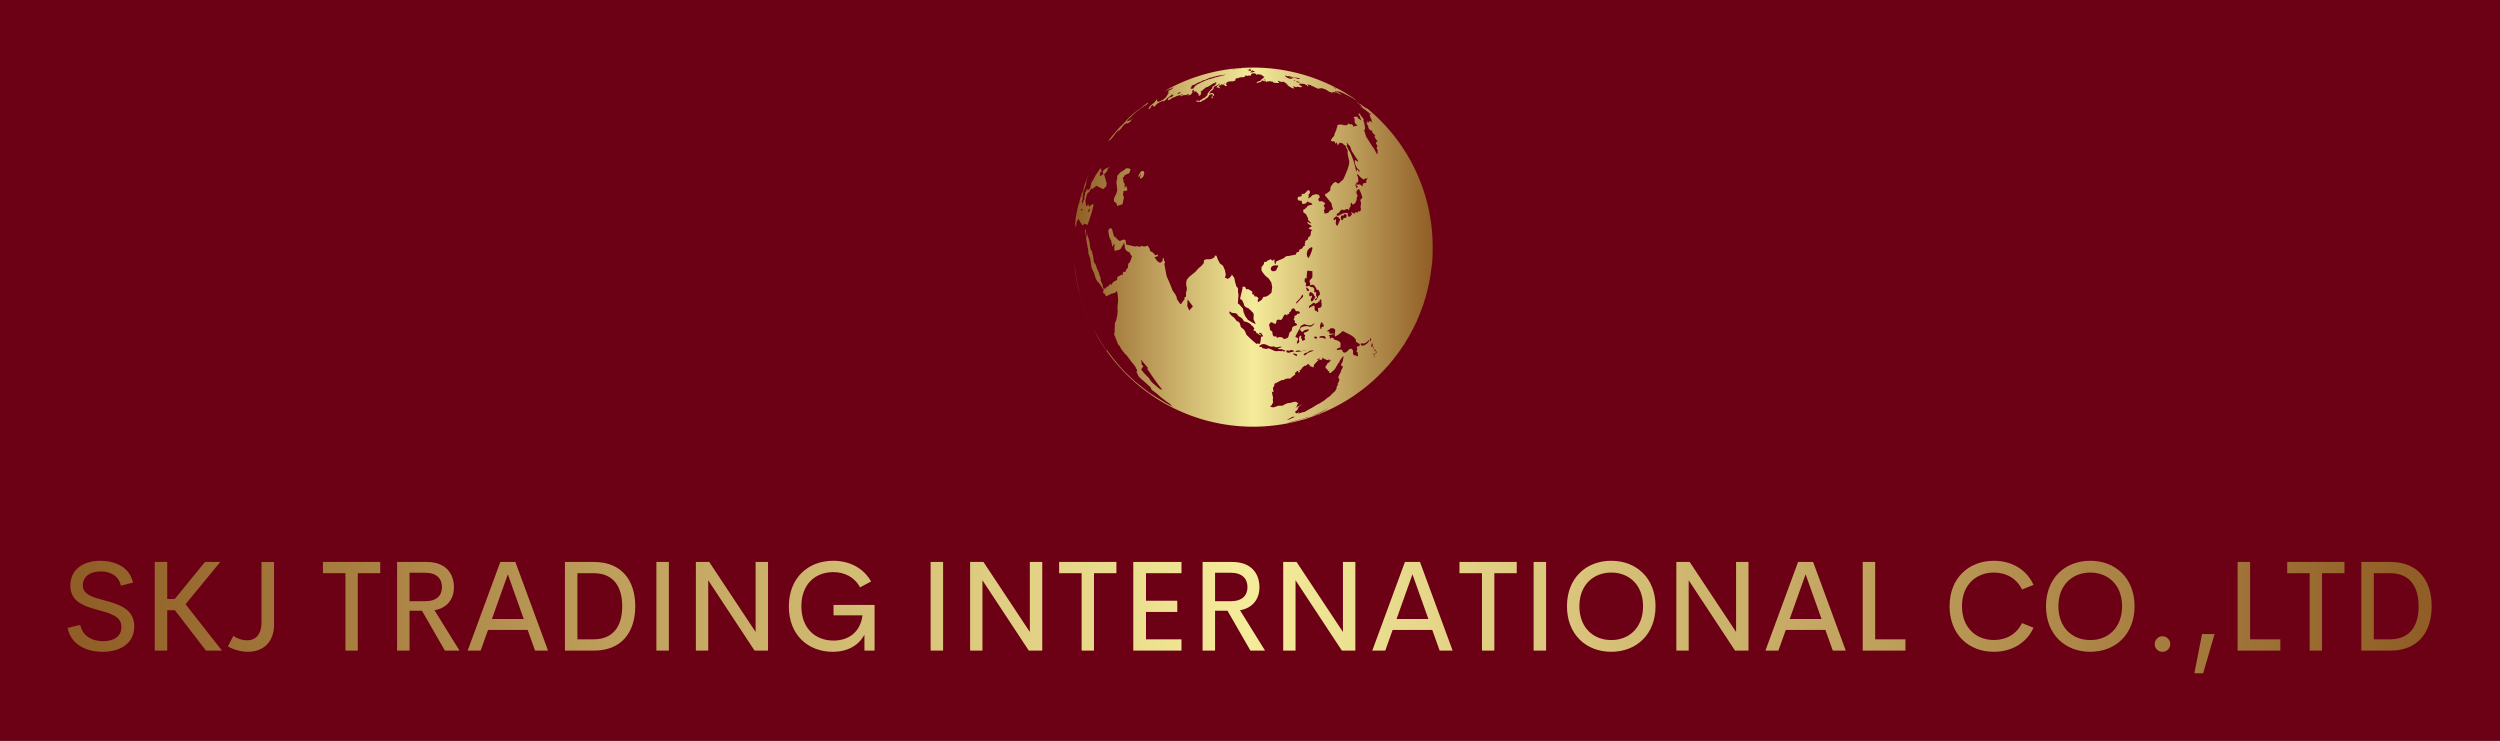
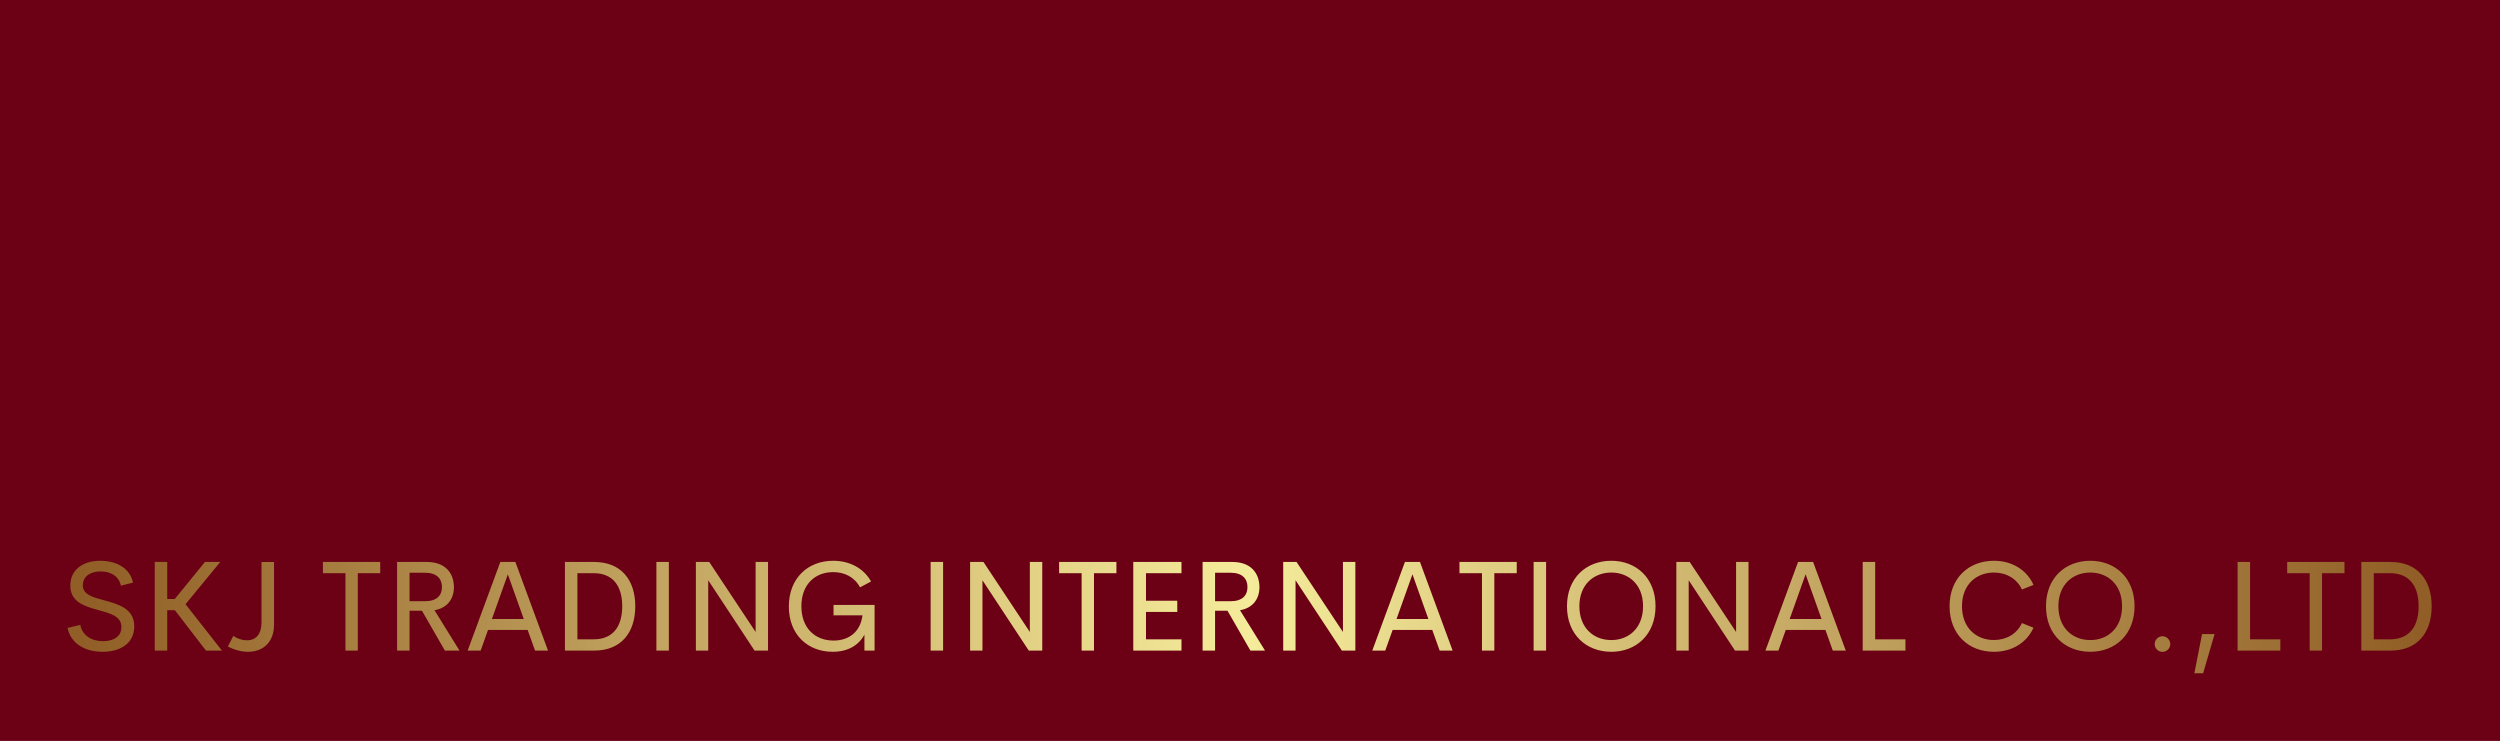
<svg xmlns="http://www.w3.org/2000/svg" version="1.1" width="3171.429" height="939.921" viewBox="0 0 3171.429 939.921">
  <rect fill="#6c0116" width="3171.429" height="939.921" />
  <g transform="scale(8.571) translate(10, 10)">
    <defs id="SvgjsDefs1058">
      <linearGradient id="SvgjsLinearGradient1063">
        <stop id="SvgjsStop1064" stop-color="#905e26" offset="0" />
        <stop id="SvgjsStop1065" stop-color="#f5ec9b" offset="0.5" />
        <stop id="SvgjsStop1066" stop-color="#905e26" offset="1" />
      </linearGradient>
      <linearGradient id="SvgjsLinearGradient1067">
        <stop id="SvgjsStop1068" stop-color="#905e26" offset="0" />
        <stop id="SvgjsStop1069" stop-color="#f5ec9b" offset="0.5" />
        <stop id="SvgjsStop1070" stop-color="#905e26" offset="1" />
      </linearGradient>
    </defs>
    <g id="SvgjsG1059" featureKey="1p4tPl-0" transform="matrix(0.605,0,0,0.605,145.274,-3.659)" fill="url(#SvgjsLinearGradient1063)">
      <title>world</title>
-       <path d="M28.14,11.85l.4-.24.21-.09-.45.26.12-.06-.24.15-.09.06.38-.22.21-.13.07,0-.18.11h0v0l.3-.19h.08l.37-.22.13-.07.07,0h0l.23-.11,0,0-.23.11-.29.15-.29.16-.24.15.18-.1.21-.12.54-.27-.13.09.09,0,.1-.05L30,11v0l.34-.16-.1.07-.14.07-.36.17-.43.22-.2.13L30.13,11l-.64.36.5-.25L30.2,11l.24-.11,0,.06-.19.11-.13.06-.42.24.65-.31-.15.1v.06l-.31.22-.18.07-.27.12,0-.07-.22.16-.19.14.19-.09-.08.14.35-.18-.1.15-.27.1-.13.1h.07v.05l.21-.07-.11.11.1,0v.11l-.38.54.05,0L28.8,13l0,0-.15.19-.08.14-.33.29-.27.22-.78.41-.52.17-.19-.09-.08-.16,0-.16,0-.11.15-.25-.14.14-.22.22-.1.14-.09.1-.07.15-.45.42-.21.13-.36.34-.19.19-.29.26v.07l.05.06-.06.1-.09.09.05.08v.09l.22-.11.29-.25-.08-.06.07-.15.26-.27.42-.26-.11.23,0,.09.12,0,0,.09v.11l.23-.08.25-.26.22-.28.17-.14.3-.18.33-.19.36-.14.37-.21.12,0,.07.06-.12.14h0l0,.05.21-.15.22-.15.25-.2.22-.2.05-.07-.1,0,.66-.45.5-.38.12-.19.07,0,.06.08.15,0h.17v.07l-.17.17-.27.31-.12-.05-.27.1-.19.08-.26.22-.05.12L29,14h.32l.3-.14.52-.4.37-.1.14-.09.37-.15.26-.13.77-.21-.06.12h0l.33-.23.55-.16-.35.22-.13.15-.23,0-.06.06.07.09h.23l.5-.25.28,0,.27,0,.72-.3,0,.18-.27.17,0,.09.12,0,.19-.18.17,0,.21,0,.17-.14.13-.25.23-.25L35,11.9l0-.09,0-.09.24-.2.17,0,0,.17-.07.16.68.09.14.17.13.15.21.22.11.13,0,.39.31-.15.25-.25-.09-.09.16-.33-.2-.2.16-.16.2-.1.2-.18.34-.3H38l.09-.15.26-.17.63-.24,1.26-.8.26,0h.29l.17.14-.42.37-.22.16-.38.2,0,.07,0,.3-.11.13-.39.32-.18.27-.24.21-.27.41,0,.35-.16.08-.22.22-.09.16-.16.11-.34.15-.14.13-.1,0-.19.19L37,14l-.08.16h-.19l-.18.11,0-.17-.29.11,0-.15h-.08l-.24.22.11.06.18,0,.13.12.43-.06.27.11.32-.27.78-.37.1-.15.6-.38.39-.64.67-.17.15.32-.32.41v.27l.42,0-.27-.26.08-.14.29-.19.11-.32-.23-.22-.24-.14-.49.11h-.28l.24-.31.13-.18.58-.46.1-.14.11-.49.19-.1.15-.1.5-.18.36-.29.13-.15h.13l-.1.21-.23.2-.33.23v.11l-.17.19.09,0h.35l.26.23.15-.06,0-.09v-.08l-.25-.13,0-.28.28-.12.11,0,.28.06,0-.08L42,10.33l.09-.08-.15,0,.26-.13h.16v.09l.27,0,.27.11.11.18.23.12.15-.08.1-.17,0-.11-.16,0-.12-.2.16-.15.06-.18.21-.16L44,9.46l.53-.05H45l.24-.1.15,0,0,0,.06-.05.14-.11,0-.1v0L45.48,9h.21l0-.06-.07,0-.09,0V8.82h.09l.09,0h0l0-.08,0,0,.1-.06H46l0-.05v0l.06,0,.07,0,.1,0,.17-.09.2-.05.12,0,.14-.08.37,0,.08,0,.41,0-.1-.1.09,0h.11L48.05,8l.11,0L48.25,8l.17,0V8l-.12.08,0,0h.21l.09,0L48.72,8h.12l.19.06V8L48.93,8l.16,0h.32l0,0V7.78h0l0-.08.12-.1.07,0,.13-.12.11,0,.23-.05.26.06h.09l.08.08-.1,0-.11,0-.13,0h0l.21,0,0,0,.18,0h.18l-.14.21h.12l.19,0,0-.07h.29l.07,0,.14,0v0l.39.09.16,0,.17.21h.11l.11.15.12,0,0,.07H52.5l0,0,.16.09v.11l-.31.17,0,.13-.24.07L51.91,9V9.1l-.28.16-.06.1-.39.06-.08.11-.17,0-.15.17v.17l.2-.13.37-.06.38-.11.06-.06.34-.1-.19,0,0-.11.12-.08h.17l.31.13.19.06.16,0V9.29l.1,0,.16.36h.07l0-.17.7-.09.88.13,0,.15.23.09.23,0,.24.07.42,0H56l.11,0,.18,0-.08-.18L56,9.49l0-.09h.06V9.27l.42.19.4.1.09.1,0-.09.11-.05.25,0,.22.12.27.14.27.22,0,.1.33.15.06.11-.12,0-.22-.12,0,.06.23.12.36.23.57.35.57.2L59.88,11l-.18-.44.32.16.38.12.23-.06.08-.06.54.09.3.15.16,0-.3-.13.25-.07.23.09.11-.05-.21-.16-.16-.08-.15-.18-.11,0-.24-.15,0-.09h.22l0-.1-.19-.14h0l.36.1L62,10l.45.08.47.12v0l-.32,0,.08.1.17,0,.25.06,0,.17.15.09.18,0,0-.08-.33-.33h.21l.5.08.29.1.16.11-.15,0,.18.11.22,0,.28.11a.91.91,0,0,1,.16.11V10.9h.13l.35.14.23.16h.45l.18-.09h.55l.81.31.46.25.11.1.21.15.39.11.74.46-.48-.37.47-.07.61.11-.37-.36.36.11.32.23L70.08,12l.35.22.4.18.47.24h.16l-.28-.22-.8-.45L70,11.73l.65.21-.15-.14.34.11H71l.3.13.33.12.53.25.32.17.47.23.16.08.66.35.6.35.36.23.46.34.38.24-.27-.2-.42-.28,0-.06.09,0a44,44,0,0,0-46.88-2Zm41.41-1L70,11l.18.11.11.09h-.1l-.2-.08.14.09h0L69.76,11l-.25-.18ZM60.24,9.25h-.12l-.24-.09,0-.09.14,0,.18.13Zm1.06.45-.39,0-.33-.1-.11-.21.14,0,.56.18.3.19ZM60.2,8.5l.17,0,.06,0,.34.11,0-.06.29.06.23.09.09.07-.12.06H61l-.26-.06-.53-.16L60,8.51l-.16-.11ZM57.78,8l.75.25,0,0-.16-.1,0,0,.21,0,.38.09h.21l.27.1.17.09,0,0,.21.13.14.1-.21,0-.25-.08-.2-.08-.22-.13-.16,0,.1.06.56.29h-.08l-.21.06h-.1l-.18-.06,0,.06h-.17l-.18-.08-.48-.2-.3-.23-.19-.22ZM52.88,9.1l-.17.06h-.13l-.15-.06L52.54,9l.07-.05.3.1ZM49.56,6.89a1.26,1.26,0,0,1,.09-.13h.13s0,0,.06,0,.14,0,0,.13,0,.1,0,.09.07-.07.11-.09a.16.16,0,0,1,.12,0s0,0,.06,0l.17.07s0,0,0,.06a.89.89,0,0,1-.42.17l-.61.08c-.06,0-.07,0-.09,0s0,0,0,0,.1-.08.14-.13,0-.1.08-.14a.1.1,0,0,1,.07,0S49.56,6.91,49.56,6.89Zm-.07-.29s0,0,0,0l-.13.16h0c0,.05,0,.11-.16.11s-.24-.09-.38-.09h-.06s0-.08,0-.1-.06,0-.08,0a0,0,0,0,1,0,0l.25-.13a1.38,1.38,0,0,1,.3-.06h0c0,.07,0,.09,0,.08s0,0,0,0h.06S49.49,6.56,49.49,6.6ZM49,6.24s0,0,0,0h0c-.07,0-.14,0-.14,0S48.91,6.24,49,6.24Zm-.3.28h.07s0,0,0,0,0-.06,0-.06l.05,0s.14,0,.14-.08l0,0,.31-.07h0l0,0s0,0,0,0,.06,0,.08,0h0l-.08,0s0,0,0,.06,0,0-.19.05a.78.78,0,0,0-.26.07.54.54,0,0,1-.16.09c-.07,0-.09,0-.11,0s0-.06,0-.08S48.66,6.52,48.68,6.52ZM45,6.48a1.57,1.57,0,0,1,.3-.05h0l-.14,0Zm.65,0s-.5.08-.57.07h0a1.85,1.85,0,0,1,.26-.06l.47-.07h0A.49.49,0,0,1,45.6,6.45Zm.73-.1-.46.06a6.31,6.31,0,0,1,.75-.14h0S46.33,6.34,46.33,6.35Zm.5-.06a1.61,1.61,0,0,1-.4,0h0c.07,0,.57-.09.57-.09h0Zm.23-.11h0l-.17,0h-.09c-.09,0-.18,0-.28,0A3.69,3.69,0,0,1,47.06,6.18Zm-.64.09a.45.45,0,0,1-.16,0,3.35,3.35,0,0,1-.52.06s.74-.12.75-.12-.08,0-.12,0S46.4,6.27,46.42,6.27Zm-.83,0h0l-.13,0h-.07l-.24,0a2,2,0,0,1-.24,0A6.75,6.75,0,0,1,45.59,6.31Zm-.78.12,1.11-.15-.35.07-1,.14S44.79,6.44,44.81,6.43ZM40.46,9.78l.1-.12.26-.13.17.14Zm2.46.14h-.23l.3-.16v.05Zm-8.39,1v-.05l.35-.25-.12,0,.21-.19.21-.09.4-.12L36,10l.22-.2.26-.06.22-.11.41-.14.15-.08.18-.06.11-.12.17-.08L38,9.13l.26-.1.25-.12.14-.07L39,8.72l.3-.18.17,0h.12l.19-.08.37-.12.37-.11.19,0L41,8.09l.15,0L41.49,8V8h.12l.3-.07.3,0,.16,0,.34-.1.42-.07,0,0-.08.06-.3.13L42,8.13l-.66.15-1.08.29-.4.15-.44.12-.18.05-.17,0-.18.1-.28.13-.18,0-.3.18-.2.06-.62.29-.18.06-.4.24-.36.14-.33.21-.48.45-.25.43-.48.05-.27-.08.16-.22.11-.07.12-.12,0-.11Zm-3.14,1.53.16-.16.32-.18.29-.07v.11l-.14.15-.33.14-.32.11Zm-9.2,20.74.29-1.31-.51,1-.17-.3.51-.91.33-.31h.43l.24.5c-.09.28-.17.56-.25.84l-.49.47ZM23.5,15.35,24,15l.28-.31h-.08l-.11,0-.36.24L23,15.5l-.32.29-.79.56-.49.34L21,17l-.28.23-.45.4-.55.5-.61.6-.06.11-.5.57-.46.44-.3.31-.32.28-.92,1-.34.41.2-.21-.64.73.06-.09-.24.28v0c-.44.55-.87,1.11-1.28,1.69l.18-.2.41-.38-.25.38.17-.18.25-.27-.15.28.14-.18.28-.33.69-.91.28-.37.21-.22.42-.47.32-.25-.36.5.1,0,.45-.53.38-.41,0-.05.11-.17.3-.36.36-.32.48-.21,0,.1.16,0,.53-.38.21-.08-.05-.11.24-.35.38-.38-.64.5-.41.18-.43.22v-.13l.11-.18.11-.2.79-.74.39-.4.38-.35.17-.17.55-.44.25-.17.25-.21L22.5,16l.36-.24.61-.45Zm-6.88,6.18h0l-.21.23-.15.15.53-.61.16-.15Zm1.19-.94-.18.14-.26.25.39-.43.08-.06ZM14.26,30.87l.6-.5-1.11.44-.58.55,0,.58.2.18-1.07.57.21-.55-.12-.32.56-.52-.33-.16.18-.45-.31.11L11.64,32l-.28.42-.49.95-.49.77-.28,1.1,0,.15-.16.36-.15,0-.32.43-.07-.45-.22.28v-.18L9.09,36,9,36.48l-.09.06V36.3l0,.06-.08.24-.14.84-.16.4.06,0,.07,0v.26l-.11.35-.1.13-.06-.1-.06.19V39l-.1,0-.16.77,0-.27,0-.25L8,38.87l.15-.64.15-.06-.05-.25H8.12l.15-.6,0-.25.17-.79.4-1.09L9,34.77,9.1,34l.07-.23.08-.31.38-1,0-.06c-.29.67-.57,1.35-.83,2l-.11.31-.08.34,0,0-.18.7-.16.79-.07.19,0-.32,0,.07-.12.34-.15.59-.12.31-.24.76.1-.39.17-.56.23-.8.1-.41.11-.43c-.28.84-.54,1.69-.77,2.54l0-.07,0,0L7.41,39c0,.18-.09.35-.13.53l0,.13,0-.28,0-.23c-.34,1.31-.61,2.64-.82,4v.41l-.08.63.14,1,.15-.6.07-.71L7.18,43a14.88,14.88,0,0,0,1,1.72l.4-.47.85.28,1-3.07.49-1.94h-.45l-.67.59-.21-.61-.53.57L9,39.47l-.14-.81.39-1.49V37l.66-.68.28-.57.53-.09.88-.7c.47.27,1.13.6,1.62.84l.76-.69.11-.76c-.23-.64-.44-1.52-.62-2.18l.78-.87ZM7.94,41.12,7.85,41l-.09-.21.13-.25,0,.19h.22l.1,0Zm1.8-.34.45-.34-.18.21h0l-.09.43-.32.33-.11-.26Zm8.55-8L18,33l.18.47,0,.55.23.3.11.37-.09.89.44-.63.19.67.11.44-.51.15H18.2l-.06.61-.08.47.26.44c-.13.58-.24,1.16-.35,1.75l-1.34.43-.08-.5-.34-.4-.35-.23v-.67l.18-.44.38-.72.26-.87L16.46,34l.17-.62.07-.89.78-.85.81-.49.6-.47h.46l.59.2-.31,1-.49.19-.65.32ZM77.76,16l0,0L77.62,16l.08.08-.16-.11-.27-.17-.33-.24-.38-.3L76.25,15l0,.07h-.05L76,15l-.28-.19-.31-.27-.08,0,.05.06.17.15.05.07.47.32.13.1.27.25.25.32-.1,0-.34-.24-.21-.09.24.23.21.13.06,0,.17.15.29.18.45.32.18.16.47.36.43.36.21.25-.25-.08-.15-.09-.17-.11.16.16.18.42,0,.23.22.37.23.78.24.3-.4-.32-.41-.13-.18,0,.05.18,0,.29-.42-.48-.15-.06.31.59-.18-.1-.19-.06-.1.05.23.36.21.38.1.23,0,.27.36.52.12.07.29,0,.11.25.25.49.24.2.34.36,0,.06-.17,0V23l.26.52.38.44.06.17-.21.1-.1,0-.07.26.1.31.33.53-.2.09-.08.29.24.51,0,.29v.42l-.09.4L80,26.84l-.54-1L79,25.23l-.94-1.49L77.6,23l-.33-.94,0-.24-.32-.46.33,0-.08-.21.08-.15,0-.43-.19-1-.18-.49,0-.19.09-.14-.18-.23,0-.12-.17-.12-.37-.45-.21-.3.16,0L76,17.32l-.29,0,0,.2a1.8,1.8,0,0,1,.4.79l.19.51-.14.14L76,18.69l-.27-.08-.4-.6-.07.14L75,18l-.18.14h-.3l.07.24.17.25,0,.23,0,.53.22.45.51.36-.22,0,0,.11h-.24l-.1.08-.35,0-.17.13-.12-.16.17-.15L74.1,20l-.22-.16-.12.15-.51-.25-.22.1,0,.27-.21,0-.33.08-.39-.1,0,.11L71.78,20l-1,0-.36.35.11.21-.22.37,0,.32-.2.38-.32.75,0,.25-.21.32-.39.36v.2l-.23.19,0,.26.27.14.58,0,.31.63.14-.44.21.39.08.23.18.09.12-.32.16-.09L71,24.43l.72.1.24.25.43.31.3.31-.09.12.34.55.13.31-.07.33.11.83L73.44,29l-.1.86L73,31l-.64,1.56-.42.89-1.17,1L70,34l-.58.46-.56.79-.09.89-.9.76-.29,0-.07.44,1.56,1.89.14.76.21.58,0,.28L69,40.85l-.26.16-.46.56-.64.18-.29,0v-.44l-.16-.23.28-.59-.32-.81.18-.09.23-.2-.19-.3L67,38.88l-.17-.1-.48-.09,0,.2L66,38.7l-.16-.46.4-.52L66,37.21l-.62-.2-.9.22-.61.6-.5.21.2-.59-.14-.18.37-.54v-.48L63.39,36l-.33.29-.6.63-.67.07v.52l-.46.12H61l-.24.44.18.47.89.14v.43l.25.35.79-.21.34-.47.34.28.37,0,.47.35,0,.14-1.15.32-.2.43-.21,0-.17.31-.48.22,0,.61.67.48.5,1,0,.4.82.82-.36,0-.46-.31-.22.17.51.45.55.3,0,.2-.74.41.26.17.42.17.3.09-.34.29-.06.51-.14.65-.46.3-.14.56-.7.46.1.41-.17.09.08.53-.35.16-.34.55-.74.35,0,.41-.61.21-.23.54-1,.19-.83.17h-.43l-.85.61-.9.36-.83.41-.08.62-.15-.06-.17-.7.08-.32L55.06,53l-.4.29L54.27,53,54,52.91l0,.17-.48.13-.33.34-.56.08-.11.53-.56.7,0,.82.34.55.67.82.73.57.66,1,.22,1.18-.18,1.31-.66.61-.63.35-.71.1-.21.4-.18.28-.84.58L51,63.1l.22-.64-.41-.37L50.18,62l0-.4-.48-.08,0-.66-.93-.59-.56,0-.28-.61h-.61l0,.42-.61,2.52.52.39.2.4.21.48.09.44.45.4.58.22.36.37.3.21.07.14.4.37.17.39L50,67.62l.58,1.22-1-.49-.93-.58L48,66.89l-.4-.94L47.42,65,46.54,64l-.37-.24.16-2.13-.12-.73,0-.84-.45-.57-.27-1.05-.18-.92-.62-.87L44.6,57l-.52.54-.35.2L43,57.45l.23-.68-.2-1.1-.5-1.16-.7-.5-.49-.85-.41-1.1-.4,0-.06.42-.6.31-.5.15h-.94l-.56.24,0,.65-.59.73-.69.55L35.8,56l-1.53,1.26-.52.59-.21.65,0,.8.15.59v.58l-.19.6,0,1-.38.24,0,.44-.53.69-.24.41-.3,0-.79-1.17-.05-.47-.34-.69-.28-.4-.36-.48L29.59,59l-.85-1.94-.54-2.92.16-.5-.23-.43L28,52.58l-.25.19.06.23-.13.45-.52.38-.7-.42-.7-1,.64-.13.23-.26-.06-.27-.37.19-.26,0-.6-.69L25,51.1l-.28-.18-.13-.56-.29-.45-.19-.34-.29.15-.28.07-.43.05-.25-.11-.36-.09-.15.28-1-.19-.3.11-2.18-.51-.17-1.07-.49-.15-.95.39c-.22-.17-.51-.41-.72-.59l-.25-.33-.42-.24-.51-1.92-.32,0-.12-.13-.46.58.15,1,.15.74.4.76.13.51,0,.18.24.88.35-.81.13.27-.07.79.07.51.22.28.29-.26.44,0,.54-.3.87-1.55.21,1.42.39.64.72.34.26.57.33.36-.25.8-.2.51-.14.25-.27.2-.13.68,0,.4-.31.25-.19.34-.09.39h-.48l-.21.32.11.35h-.28L17,57.1l-.36.28V58l-1,.53-.34.64L14.88,59l-.21.34-.25.3-.3,0-.29.45-.55.06L13,59l-.39-.83v-.72l-.3-.63-.09-.51-.46-1-.4-1.11-.4-.57L10.75,52l-.18-.49-.08-.55-.31-.32L10,49.71a8.43,8.43,0,0,0-.55-2.46v-.94L9.3,47.44H9.2l-.14-.6L9,46l-.08-.63L8.79,46,9,47.21l.06.51.1.83.42,2.27,0,.63.29.78.16.41.19,1.17.12,1,.24.64.45.94.15.62.3.81.2.32.19.29.37.32,1.1,1.72,0,.27-.2.16v.2l.31.17.19.19.26.46.26.11.35-.34.38-.08.17-.2.44-.08.78-.27.18-.35.18.14c0,.2.08.4.13.59l.12,1.37-.16,1.87.05.81-.09,1.18-.3,1.3-.26.46c-.07.71-.08,1.67-.11,2.39L16,71l-.12.22,1,2.55.38.39.32.63.22.3.27.4.27.3.22.3.34.27,1.5,2,.57.67.4.74.22.55-.23.1.13.37.26.4,0,.13.36.52,0,0,.38.35.54.45.73.64.39.37.57.51.17.22.08.27.28.38.21.1,1.16.91.37.34.38.34,1,.76,1,.71.38.28h-.08l.21.12,0,0,.07,0-.28-.1.2.15.11.07-.11,0,.13.08.22.13-.1,0-.31-.15-.19-.09-.41-.22-.45-.24-.27-.16-.2-.12c-1.17-.68-2.68-1.66-3.82-2.39-.9-.65-2.05-1.6-2.93-2.29s-1.91-1.74-2.74-2.51l-.86-.9c-.81-.89-1.77-2.06-2.52-3l-1.18-1.58.11.16.18.27-.18-.27-.11-.16L14,75.22l-.46-.7c-.46-.72-.94-1.49-1.4-2.24l-.67-1.11c-.14-.24-.27-.46-.39-.68s-.15-.25-.21-.37h0c-.26-.5-.52-1-.76-1.53-.54-1.15-1-2.34-1.48-3.55-.15-.41-.29-.81-.43-1.22A45.51,45.51,0,0,1,7,59.17c-.15-.7-.29-1.4-.4-2.11s-.19-1.28-.27-1.92L6.16,54a43.93,43.93,0,0,0,87.45.42c0,.15,0,.3,0,.45,0-.21,0-.43.07-.65A42.19,42.19,0,0,0,93.84,50,43.83,43.83,0,0,0,77.76,16ZM27.61,84.84l-.12,0-.55-.25-1.79-1.53-.41-.57-.29-.44-.61-.63-.67-.68L23,80.5,22.6,80l-.1-.21.27-.14.13-.4.2,0-.43-.6-.18-.26h.17l0-.26-.23-.42v-.17l.31.28.41.48.26.33.56.65.24.31,0,.2-.37-.26.34.47.42.62c.84,1.28,2,2.93,3,4.11ZM24,85.39a44.65,44.65,0,0,1-3.77-3.1A44.65,44.65,0,0,0,24,85.39c.46.33.92.66,1.38,1C24.88,86.05,24.42,85.72,24,85.39ZM79.3,74.3c.08,0,.12.35.06.44s-.06.08-.09-.08S79.23,74.31,79.3,74.3ZM79,73.5c.13,0,.27.56.08.84,0,0-.18.25-.22,0S78.89,73.51,79,73.5Zm-2.5-40.36a1.09,1.09,0,0,0,.49.27c.18,0,.22-.22.39-.24s.1.14.2.11.15-.21.28-.27.05,0,0,.12c0,.28-.27.47-.33.75,0,.11.17.14.11.27s-.14.12-.28.13a.78.78,0,0,0-.54.19.41.41,0,0,0-.09.38.54.54,0,0,1,0,.24h0s-.08,0-.23-.11c-.57-.51-.91-.32-.91-.31s-.14.06-.34,0-.14,0-.12.07.06.14.23.27.27.21.21.32l0,0c-.08,0-.15-.1-.22,0s-.1.23-.22.29a0,0,0,0,1,0,0v0c0-.14,0-.29,0-.44s-.12-.16-.18-.25a.27.27,0,0,1,0-.17c0-.13.17-.17.21-.29s0-.16,0-.24.06-.08.22-.09.22,0,.24-.1,0,0,0-.05,0-.16,0-.24.06-.23,0-.36c-.08-.72-.08-.72-.19-.86s-.1-.36,0-.38.15,0,.25.17A6,6,0,0,0,76.49,33.14Zm-3.68-8a.21.21,0,0,1,0-.11l.11-.06c0-.22-.17-.39-.12-.61l0,0,.83,1c.17.28.16.62.31.9.26.53.62,1,.91,1.5s.65.76.75,1.27c0,0,0,0,0,.05-.3,0-.8-.66-.83-.26a3.17,3.17,0,0,0,.72,2c.09.1.23.12.31.23a1,1,0,0,1,.16.48c-.38,0-.28-.5-.61-.53-.11,0-.11,0-.13.51l0,0c-.12-.09-.13-.1-.3-1a20.13,20.13,0,0,0-1-3.09C73.66,26.69,73.11,26,72.81,25.18ZM69.6,43s.43-.52.74-.55a.1.1,0,0,1,.08,0s0,.1.07.14a.15.15,0,0,0,.06,0c.09.08.22.08.31.15s0,0,.08.17.28.11.25.28,0,.08,0,.12l-.47,1.08a2.4,2.4,0,0,1-.11.23c-.12.17-.23.1-.3,0a1,1,0,0,1-.13-.87A.93.93,0,0,0,70,43s0,0,0,.06c-.08.3-.18.35-.23.35S69.52,43.13,69.6,43Zm-2,29.34h0c-.05.11-.15.1-.3,0a.81.81,0,0,0-.34-.19c-.23,0-.47,0-.71,0h0a.15.15,0,0,1-.12-.1c-.06-.18.27-.33.77-.34C67.81,71.69,67.62,72.32,67.62,72.33Zm-1.29,5c-.08.15-.71.27-.74.14s.35-.22.62-.23C66.26,77.23,66.38,77.23,66.33,77.31Zm.57-8.48s0,0,.08,0,.19,0,.22,0l0,0s0,0,0,.06l0,.43a.16.16,0,0,1-.05.08c-.13.1-.33,0-.44.12s0,.3-.09.43-.1.12-.19-.06c-.27-.51,0-1.54.35-1.58C66.92,68.43,66.92,68.65,66.9,68.83Zm-.28-6s0,.05,0,.07,0,.21,0,.3c0,.43.2.85,0,1.29a.55.55,0,0,1-.53.32c-.14,0-.21,0-.25.07s0,.21,0,.46,0,.48,0,.5a.18.18,0,0,1-.14,0l0,0c-.1-.06-.15-.17-.25-.24s-.33-.06-.42-.24a1.67,1.67,0,0,1-.06-.6,1.27,1.27,0,0,0-.07-.44c-.13-.15-.34,0-.34,0s-.09.11-.16.14-.2,0-.29.07-.24.2-.38.28a.17.17,0,0,1-.14,0,.81.81,0,0,1,.19-.58l.1-.1c.06,0,.16-.06.22-.1a1.83,1.83,0,0,0,.31-.25c.17-.15.31-.28.41-.22.5.29.5.29.54.27l0,0s0-.11,0-.16,0-.05.17-.06a.47.47,0,0,0,.14,0c.12-.07.12-.23.22-.31s.22,0,.31-.08,0-.11,0-.16c-.06-.23.12-.29.23-.3A.23.23,0,0,1,66.62,62.83ZM65.56,72.2a.39.39,0,0,1-.68-.07c0-.1-.06-.26.2-.28S65.63,72,65.56,72.2ZM63.07,60.52c-.07-.12-.25-.68-.15-.68s.76.51.69.75A.31.31,0,0,1,63.07,60.52ZM64.88,62c.07,0,.13-.08.21,0s0,.12,0,.16c-.06.25-.69,1.39-1,1a.7.7,0,0,1,.07-.7.61.61,0,0,0,.06-.69s0,0,0,0a.24.24,0,0,1-.12.17.74.74,0,0,1-.33.06c-.18-.16-.13-.61-.09-.75s.2-.28.24-.28a1.34,1.34,0,0,1,.69.43c.28.31.24.44.22.5S64.87,62,64.88,62Zm.55.47a.14.14,0,0,1,.13.17c0,.19-.45.41-.54.28S65.22,62.51,65.43,62.5ZM64.21,50c.23,0,.21.18.21.27a7,7,0,0,1-.64,1.83c-.3.6-.33.57-.46.43A1.7,1.7,0,0,1,64.21,50Zm-1.56,7.5c.12,0,.15.22.28.15s.08-.16.09-.33c.09-1.57.09-1.57.39-1.58l1,.13s0,0,0,.06l0,1.36c-.1.38-.5.54-.65.88a.58.58,0,0,0-.05.26c0,.13.12.22.15.35s0,.34,0,.51.06,0,.18,0l.18-.08a.84.84,0,0,1,.73.16l0,0s0,.09,0,.13c.12.2.37.33.39.6a.44.44,0,0,0,.08.2c.15.17.44.08.57.29,0,0,.4.71.24,1s-.43.24-.43.53c0,.09,0,.34-.18.36a.18.18,0,0,1-.06-.09V62.3c-.07-.34-.38-.63-.2-1,0-.12,0-.47-.34-.23l-.08,0c-.2-.34.1-.77-.2-1.09a1.28,1.28,0,0,0-.26-.2c-.16-.08-.35,0-.52-.07s-.15-.21-.28-.26-.1,0-.24.05c-.32.11-.58.09-.65-.06s0,0,0-.06c0-.2.12-.38.06-.58s-.09-.15-.13-.15-.16,0-.19-.29A1.82,1.82,0,0,1,62.65,57.5Zm-.32,11.35a.37.37,0,0,1,.27,0,3.11,3.11,0,0,0,1.3.27c.42,0,.66-.43,1.05-.51l0,0v0c-.06.19-.8,1-1.26.81a2.61,2.61,0,0,0-2,.22c-.64.49.12,1.16.37,1.06a.22.22,0,0,0,.1-.08c0-.09.12-.24.5-.38,0,0,.68-.24.88-.08-.07.69-1.59.54-1.14,1.16.07.08.2.11.22.24a.24.24,0,0,1,0,.09c0,.18-.13.32-.13.5s.2.22.14.39c0,0,0,0,0,.06a1.17,1.17,0,0,1-.76.26.11.11,0,0,1,0-.05c0-.09,0-.17,0-.26s-.32-.3-.2-.54-.07-.36-.12-.37c-.44-.08-.43,1.07-.43,1.09s.08.22.09.35a.42.42,0,0,1-.08.18s-.27.36-.49.3a.11.11,0,0,0,0-.06c-.09-.42.28-.72.29-1.11s-.72-.19-.64-.59a.39.39,0,0,1,.06-.15l.7-1.33c0-.09.15-.14.2-.23s.14-.42.24-.62a.71.71,0,0,1,.08-.15.58.58,0,0,1,.1-.12ZM59.68,75.6c-.15,0-.3,0-.45.05s-.33.12-.51.16l-.12,0c-.32,0-.55-.18-.56-.28a.34.34,0,0,1,.21-.3h.06a.17.17,0,0,1,.09,0,.41.41,0,0,0,.25.08A.37.37,0,0,0,59,75.2s.1-.06.19-.06c.33,0,.76.17.65.35h0A.24.24,0,0,1,59.68,75.6Zm.18.42c.27,0,.94.14.83.42s-.19.12-.27.09l-.1,0c-.1,0-.17-.14-.27-.18s-.18-.06-.27-.11a.21.21,0,0,1-.09-.1C59.66,76,59.79,76,59.86,76Zm.43-.55s.08-.15.57-.2a1.53,1.53,0,0,1,.57.07.61.61,0,0,0,.26.06c.31,0,.59-.17.89-.18a1.15,1.15,0,0,1,.32.07v0l0,0-.07,0-.1,0c-.11,0-.23,0-.35,0a7,7,0,0,1-1.1.25S60.18,75.7,60.29,75.47Zm2.79.3a.85.85,0,0,0,.27-.12,2.49,2.49,0,0,1,.48-.34l.88-.08c.06,0,.06,0,.07,0a0,0,0,0,1,0,0,2.32,2.32,0,0,1-.67.31,4.59,4.59,0,0,0-.76.33l-.07,0c-.64.66-1,.68-1,.4C62.28,76.34,62.32,75.92,63.08,75.77ZM60.47,63.5c.29-.39.68-.7,1-1.09.18-.24.27-.53.45-.76a.26.26,0,0,1,.08-.06c.07,0,.15.31.12.46a.59.59,0,0,1-.19.3c-.11.12-.25.2-.37.32s-.5.56-.77.83-.31.29-.36.22S60.45,63.53,60.47,63.5Zm-6.12-7.86a.67.67,0,0,1,.2-.93c.28-.25.5-.26,1.15-.27.32,0,.37.07.34.19s0,.09-.26.49a.78.78,0,0,0-.15.31.42.42,0,0,1,0,.12.7.7,0,0,1-.23.2C55.16,55.88,54.61,56,54.35,55.64Zm-.42,13.11c.06-.1.27-.42.53-.39s.56.49,1,.32c.08,0,.11-.24.11-.31a.92.92,0,0,1,.16-.52c.37-.36,1,.21,1.29-.31.16-.24.22-.53.39-.77a.82.82,0,0,1,.37-.35h0l.48.27h0v-.16a.25.25,0,0,1,0-.07c.13-.11.31-.06.45-.16s0-.16,0-.23l0-.07c.09-.12.25-.14.34-.25s.18-.45.36-.63a.45.45,0,0,1,.3-.17.74.74,0,0,1,.59.56c0,.05,0,.1.12.14s.52-.07.76.1.15.33.14.35h0c-.15.31-.48.09-.69.23l0,0c.08.15-.07.24-.52.45-.23.12,0,.37-.09.54s-.21.07-.18.19l0,.09c0,.17.22.27.27.44s0,.25,0,.37,0,.08.2.17c.72.42.11.59-.12.66a1.09,1.09,0,0,0-.63.3c-.19.26-.1.59-.24.86s-.35.25-.45.44c-.22.4-.19.89-.46,1.27-.09.14-.77.32-.77.32-.26.06-.29,0-.31-.07-.08-.32-.86-.39-.87-.39-.25,0-.46.19-.73.15h0l0,0c-.09-.09-.11-.23-.23-.31a.25.25,0,0,0-.25,0c-.47.23-.61-.71-.61-.72,0-.36,0-.36-.06-.4-.15-.25-.5-.31-.56-.63,0-.08,0-.18,0-.25C54,69.46,53.69,69.15,53.93,68.75Zm-9.82-3a.07.07,0,0,1,.06,0h.06c.2.07.34.25.55.31s.77,0,1.11.22l.1.08c.1.1.12.26.22.36.39.38,1,.52,1.24,1.05a1.23,1.23,0,0,0,.31.38c.15.12.33.06.49.11s1.14.46,1.18.78c0,0,0,0,0,.06s.05,0,.18.08.14,0,.18.09l.43.63c0,.15-.28.2-.2.4s.27.12.41.19a.24.24,0,0,1,.08.06c.12.12.12.29.23.41s.31.07.39.22.35.21.51.33.08.06.12.06.08-.29-.23-.35-.17-.15-.17-.16.18-.14.26-.14c.33,0,.65.68.66.69a.66.66,0,0,1,0,.14.24.24,0,0,1-.06.11c-.09.08-.2,0-.29,0s0,0-.1.27a9.33,9.33,0,0,1-.19,1.29s0,.08,0,.12a.24.24,0,0,1-.06.08s-.06,0-.26,0c-.43-.1-.46-.06-.56.06l-1.27-1.09-1.14-1.1a1.38,1.38,0,0,1-.18-.34,2.67,2.67,0,0,0-.32-.7,2.2,2.2,0,0,0-.17-.25c-.2-.28-.55-.41-.75-.69s-.12-1.09-.73-1.32a1,1,0,0,1-.29-.15c-.24-.22-.38-.52-.61-.75s-.61-.44-.86-.74S44,65.89,44.11,65.76Zm-10.23-3,1.3,1.73-.89,1-.48-1.08ZM36,91.63c-.54-.18-1.08-.37-1.62-.58.54.21,1.08.4,1.62.58,1.37.45,2.76.84,4.18,1.16C38.78,92.47,37.39,92.08,36,91.63ZM51.3,93.85h-.52l.52,0Zm1.31-.07-.45,0,.46,0Zm1.06-.07-.25,0h-.16l.46,0Zm-.24-18.9c0,.06-.15.1-.71,0s-.57-.11-.63-.28-.08-.18-.3-.14-.36.06-.35-.27c.29-.13.52-.4.87-.41.09,0,.21,0,.3,0,.58.08,1,.46,1.61.58s.47,0,.48,0,0-.08.16-.05l.25.09a1.3,1.3,0,0,0,.91.11c.22-.06.73-.19.83-.06-.21.28-.59.22-.84.4v.06c.14.09.22.12.68.11a1.56,1.56,0,0,1,.39,0h0c.07,0,0,.12.09.15s.42.08.61.17v.06a.76.76,0,0,1-.09.09.4.4,0,0,1-.31.08c-.11,0-.19-.12-.3-.14s-.06,0-.13.06-.22,0-.4,0a1.12,1.12,0,0,0-.58,0c-.7.05-.74,0-1.6-.42a1.89,1.89,0,0,0-.53-.19C53.72,74.73,53.52,74.71,53.43,74.81Zm1,18.83h0Zm.26,0,.13,0h0Zm.75-.09h0l.32,0Zm1.08-.15.32-.05h0Zm1.08-.18h0l.17,0Zm.3,0,.06,0h0Zm.81-.16h0l.14,0Zm1.46-.33-.4.1h0l.41-.1Zm.61-.15h0l.49-.14Zm-.37-.11-.77.2-.86.21-.49.1.43-.15.76-.2,1.35-.34,1.06-.29,1-.34.64-.22-.19.1.24-.06-.56.21-.5.16h0l-1.18.36Zm-2.21-.22.58-.35a8.31,8.31,0,0,0,.9-.49l.07.12.48-.09-.79.38-.61.26,0,0-.3.12Zm4.91-.33-.26.08-.53.16-.11,0h0l.93-.28Zm1.25-.42-.48.17.48-.17Zm.52-.18h0l.32-.12Zm1-.38Zm.1,0h0l.38-.16C66.26,90.72,66.14,90.78,66,90.82Zm1-.39h0l.12,0Zm.25-.1h0Zm.65-.29h0l.48-.22Zm-.64-.1-.84.44,0,0h.1l-1.08.44-.2.06-.75.29-1.18.4,0,0,1.13-.41.7-.33.7-.27,2.53-1.3ZM70,89l-.17.09L70,89Zm.19-.1h0l0,0Zm.57-.3h0l.39-.22Zm.61-8.07L71.1,81l-.2.42-.17.36.31.7-.16.26-.06.31-.34.51.21,0,.09,0-.41.49,0,.15-.06.22.06.09-.25.39L70,85.1l.16-.08-1,.92-.29.32-.26.25-.5.31c-.3.26-.6.51-.91.75l-.56.32-.42.32-.36.11-.91.57-.73.44-.63.33-1.1.64-.51.08-.39.15-.29.06-.33.19,0-.07.15-.17-.15.06.26-.2,0-.07-.59.3-.24,0v-.12l-.2-.09,0-.13.08-.15.46-.35.19-.21,0-.14h-.22l.19-.12.29-.26,0-.07-.38.27-.14-.07.16,0,1-.73h-.06l-.18.09-.34.24-.36.16-.21.11-.37.19.25-.32.11-.16,0-.21.25-.33L61,88.11l-.33-.06-.21-.23-.36,0-.44.06-.62.21-.67.05-.41.17-.46.21-.12.1-.19.1-.21.06h-.88l-.31.07-.19.15-.25,0-.34.18-.62-.07L54.2,89l-.09-.1.1-.14h.09l.16-.12.19-.4.16-.27-.1-.69.07-.22V86.7l-.12-.46-.19-1,.26.24.16-.09-.13-1,.28-.38.1-.55.33-.36v.31l.18-.27.87-.44.4-.2.42,0,.36-.22.53-.16H59l.53-.48.69-.52-.05-.36.49-.45.26-.05.07.42.38-.14L61.25,80l.37,0,.29-.54.3-.19.18-.26h.41l.26-.26.37-.2.31.36.16.11.14.28.16-.16.18.14.29.15.16-.7.94-1,.21-.17.2,0,.38,0,.32-.25,0-.39.34.34.83.36.45-.19.05.32.28-.24.12.09-.14.2-.34.39-.43.27-.11.34-.34.42.1.42.26.12.31.51.25.08,0,.37.34.06.74-.64.32-.31.9-1.56.17-.1.22-.55.36-.48.21-.29.3-.15-.15.73-.1.54-.39.72V79h.33l.06.23,0,.22-.37.68Zm.76,7.3-.19.11-.26.15h0l.25-.15.19-.11Zm1.6-1-.24.15.24-.15Zm1.76-1.2-.07,0-.18.13.41-.29h0Zm.23-11.44c-.12.12-.4,0-.43.29v.08c0,.14.1.25.09.39s-.18.37-.14.59l.29.28c0,.34,0,.34,0,.43s.15.28,0,.39a.24.24,0,0,1-.21,0,1.22,1.22,0,0,1-.36-.18c-.14-.08-.32.07-.45-.08-.32-.37,0-.86-.25-1.25-.15-.24-.49-.55-1,0s-.74.73-1.16.62-.25-.54-.52-.7c0,0,0,0-.35,0-.6.1-.76.11-.86.06,0-.27.4-.49.67-.53a.27.27,0,0,0,.25-.18l0-1c-.15-.36-.9-.66-1.18-.71-.1,0-.22,0-.31-.07s0-.17-.12-.22l-.56-.33c-.43.39-.43.39-.45.19s.05-.26,0-.39-.17-.22-.21-.35a.2.2,0,0,1,.09-.07c.13,0,.26.07.39,0s.18-.12.3-.13a.28.28,0,0,1,.13,0c.14.06.26,0,.19-.17s-.07,0-.29,0a2.74,2.74,0,0,1-.47,0,.28.28,0,0,1-.17,0c-.16-.15.06-.46-.19-.54s-.41.08-.37-.09a.32.32,0,0,1,.08-.18l.06-.06c.11-.07.24-.06.34-.13s.13-.18.23-.25a.64.64,0,0,1,.35-.09c.94.06.9.36.82,1s-.11,1.08.12,1a6.71,6.71,0,0,0,1.43-1c.16-.19.27-.33.46-.25s2,1,2.22,1.17a3.74,3.74,0,0,1,.68.61l.14.21c.12.18,0,.4.11.58s.39.2.51.39A.33.33,0,0,1,75.67,74.25ZM71.39,42.58c0-.32.16-.34.3-.35s.24,0,.35,0a.27.27,0,0,0,.1-.08.56.56,0,0,0,0-.12c0-.09.14-.13.28-.14s.35.12.36.33a.89.89,0,0,1-.21.61l0,0c-.1.06-.17,0-.26,0a.34.34,0,0,0-.39.3c0,.08,0,.2-.12.24a.34.34,0,0,1-.26-.06A.94.94,0,0,1,71.39,42.58Zm4.35-1.35s-.06-.08-.07-.15c-.12.14-.07.35-.23.47s-.24-.26-.42-.16-.13.31-.3.38-.9-.58-.81-.19c0,.13.25.18.17.35,0,0-.27.52-.63.61,0,0-.35.07-.36-.38s0-.54-.26-.56A3.65,3.65,0,0,0,71.3,42a1,1,0,0,1-.8.29c-.08,0-.18-.17-.17-.29a.25.25,0,0,1,.08-.14c.13-.13.32-.15.46-.28s.34-.47.55-.68l.1-.07c.23-.11.41.11.63.08s.47-.24.74-.27c.09,0,.13,0,.15,0s0,.19.17.18.28-.1.25-.2-.06-.1,0-.14,0,0,0-.07.21-.18.26-.32,0-.47.08-.69c0-.06.19-.33.31-.27,0,.55.28.55.81,0l.33-.72s0-.08,0-.11,0-.21,0-.3c0-.28.37-.53.12-.84a.89.89,0,0,1,.44-1.4,8.19,8.19,0,0,1,.81,2c0,.34-.42.43-.45.74a.67.67,0,0,0,0,.24,1.19,1.19,0,0,1,.14.61c0,.23-.1.44-.11.67s.13.57.06.86S75.89,41.36,75.74,41.23Zm1.34,43.23-.06.05-.07.06h0l.07,0,.06-.05Zm.6-.48h0l.39-.32Zm.59-11h0s-.4.51-.46.56a3.76,3.76,0,0,1-.76.47c-.67.25-.81-.23-.82-.25a.18.18,0,0,1,.08-.22h0a.57.57,0,0,1,.33,0,1,1,0,0,0,.38,0,1.94,1.94,0,0,0,.89-.5.59.59,0,0,1,.34-.31C78.34,72.78,78.32,72.87,78.27,73Zm.19,0a.49.49,0,0,1,0-.12,1,1,0,0,0,.07-.36.6.6,0,0,0,0-.18c0-.16,0-.17,0-.17a.59.59,0,0,1,.17.69c-.07.13-.22.19-.24.15Zm.42,10,.4-.35.06-.06Zm.68-6.63c0,.07-.19.1-.21,0s.06-.34.14-.35S79.63,76.24,79.56,76.33Zm.2.53s-.15.13-.16,0c0,0,0-.21.06-.22A.19.19,0,0,1,79.76,76.86Zm-.17-1.7c0-.12,0-.23.08-.23s.25.37.17.49S79.63,75.38,79.59,75.16Zm.28,1.08a1.09,1.09,0,0,1,.08-.51.81.81,0,0,1,.22-.36c.07,0-.23.78-.29.86ZM93.41,56.1l-.06.45-.09.51Q93.35,56.58,93.41,56.1ZM93,58.53l0,.17c0,.16-.07.32-.11.49C92.91,59,93,58.75,93,58.53Zm-.48,2.14a.57.57,0,0,1,0,.14,3,3,0,0,1-.08.32Zm-.31,1.18h0l-.15.49Zm-.18.6c0,.15-.08.29-.13.44l-.05.17Zm-.23.75-.06.18c0,.18-.11.35-.17.53s0,.09,0,.14Zm-.4,1.19,0,0,0,0Zm-.2.57h0a1.07,1.07,0,0,1-.07.19L91,65.4h0l.09-.25A1.07,1.07,0,0,0,91.2,65Zm-.35,1h0l-.2.48Zm-.4,1h0c0,.09-.08.17-.11.26C90.37,67.07,90.41,67,90.45,66.9Zm-.64,1.43,0,0,.23-.51a.2.2,0,0,1,0,.08c-.06.15-.12.29-.19.43l0,0Zm-.24.53c-.07.14-.14.29-.22.44s-.09.18-.13.28Zm-1.19,2.31.24-.45c-.08.15-.16.3-.25.45Zm-.27.47h0l-.06.11Zm-.08.15,0,0,0,.06-.1.17Zm-1,1.73-.1.16-.13.19h0C86.83,73.76,86.91,73.64,87,73.52Zm-1.12,1.67-.3.42h0Zm-.69,1h0l-.23.31ZM84,77.7h0l-.24.29Zm-.81,1c-.06.08-.13.15-.2.23l0,0C83,78.83,83.08,78.75,83.15,78.66Zm-.58.66h0l0,0Zm-1,1.06.31-.32-.31.32Zm-.5.51-.14.15,0,0h0l0,0,.14-.15Z" />
    </g>
    <g id="SvgjsG1060" featureKey="dYASrj-0" transform="matrix(0.95,0,0,0.95,-0.919,67.293)" fill="url(#SvgjsLinearGradient1067)">
      <path d="M6.426 20.186 c-2.881 0 -4.99 -1.377 -5.459 -3.721 l1.982 -0.469 c0.312 1.611 1.709 2.539 3.545 2.539 c1.475 0 2.891 -0.605 2.861 -2.266 c-0.02 -1.641 -1.797 -2.09 -3.682 -2.607 c-2.139 -0.586 -4.277 -1.26 -4.277 -3.799 c0 -2.568 2.119 -3.857 4.629 -3.857 c2.432 0 4.619 1.025 5.137 3.398 l-1.885 0.479 c-0.342 -1.533 -1.621 -2.217 -3.164 -2.217 c-1.387 0 -2.764 0.605 -2.764 2.178 c0 1.426 1.543 1.846 3.291 2.314 c2.197 0.596 4.717 1.279 4.717 4.053 c0 2.793 -2.344 3.975 -4.932 3.975 z M22.529 20 l-4.844 -6.299 l-1.191 0 l0 6.299 l-1.943 0 l0 -13.809 l1.943 0 l0 5.771 l1.172 0 l4.707 -5.771 l2.383 0 l-5.41 6.582 l5.674 7.227 l-2.49 0 z M29.072 20.186 c-0.986 0 -2.1 -0.273 -3.125 -0.83 l0.84 -1.641 c0.654 0.439 1.387 0.684 2.119 0.684 c1.445 0 2.275 -1.006 2.275 -2.773 l0 -9.434 l1.953 0 l0 9.785 c0 2.637 -1.631 4.209 -4.062 4.209 z M49.678 6.191 l0 1.748 l-3.496 0 l0 12.061 l-1.924 0 l0 -12.061 l-3.506 0 l0 -1.748 l8.926 0 z M59.756 20 l-3.574 -6.211 l-1.934 0 l0 6.211 l-1.943 0 l0 -13.809 l4.648 0 c2.891 0 4.209 1.768 4.209 3.936 c0 1.924 -1.133 3.262 -3.027 3.584 l3.897 6.289 l-2.275 0 z M54.248 7.871 l0 4.434 l2.441 0 c1.797 0 2.607 -0.898 2.607 -2.207 c0 -1.289 -0.811 -2.227 -2.607 -2.227 l-2.441 0 z M73.799 20 l-1.152 -3.223 l-6.172 0 l-1.152 3.223 l-2.022 0 l5.088 -13.809 l2.344 0 l5.088 13.809 l-2.022 0 z M67.08 15.078 l4.961 0 l-2.481 -6.963 z M78.457 20 l0 -13.809 l4.551 0 c4.248 0 6.406 2.852 6.406 6.894 c0 4.072 -2.158 6.914 -6.406 6.914 l-4.551 0 z M80.4 18.242 l2.529 0 c3.018 0 4.453 -2.002 4.453 -5.156 c0 -3.135 -1.435 -5.146 -4.453 -5.146 l-2.529 0 l0 10.303 z M92.705 20 l0 -13.809 l1.943 0 l0 13.809 l-1.943 0 z M108.164 6.191 l1.934 0 l0 13.809 l-2.1 0 l-7.217 -10.957 l0 10.957 l-1.924 0 l0 -13.809 l2.08 0 l7.227 10.908 l0 -10.908 z M120.176 20.186 c-3.867 0 -6.836 -2.647 -6.836 -7.051 c0 -4.443 2.988 -7.129 6.904 -7.129 c2.539 0 4.717 1.113 5.908 3.223 l-1.719 0.918 c-0.869 -1.621 -2.422 -2.373 -4.189 -2.373 c-2.793 0 -4.951 1.895 -4.951 5.322 c0 3.379 2.109 5.342 5.019 5.342 c2.344 0 4.18 -1.318 4.502 -3.936 l-4.512 0 l0 -1.621 l6.396 0 l0 7.119 l-1.582 0 l0 -2.481 c-0.908 1.69 -2.617 2.666 -4.941 2.666 z M135.43 20 l0 -13.809 l1.943 0 l0 13.809 l-1.943 0 z M150.888 6.191 l1.934 0 l0 13.809 l-2.1 0 l-7.217 -10.957 l0 10.957 l-1.924 0 l0 -13.809 l2.08 0 l7.227 10.908 l0 -10.908 z M164.375 6.191 l0 1.748 l-3.496 0 l0 12.061 l-1.924 0 l0 -12.061 l-3.506 0 l0 -1.748 l8.926 0 z M174.512 7.939 l-5.527 0 l0 4.297 l4.873 0 l0 1.738 l-4.873 0 l0 4.268 l5.527 0 l0 1.758 l-7.51 0 l0 -13.809 l7.51 0 l0 1.748 z M185.254 20 l-3.574 -6.211 l-1.934 0 l0 6.211 l-1.943 0 l0 -13.809 l4.648 0 c2.891 0 4.209 1.768 4.209 3.936 c0 1.924 -1.133 3.262 -3.027 3.584 l3.897 6.289 l-2.275 0 z M179.746 7.871 l0 4.434 l2.441 0 c1.797 0 2.607 -0.898 2.607 -2.207 c0 -1.289 -0.811 -2.227 -2.607 -2.227 l-2.441 0 z M199.668 6.191 l1.934 0 l0 13.809 l-2.1 0 l-7.217 -10.957 l0 10.957 l-1.924 0 l0 -13.809 l2.08 0 l7.227 10.908 l0 -10.908 z M214.736 20 l-1.152 -3.223 l-6.172 0 l-1.152 3.223 l-2.022 0 l5.088 -13.809 l2.344 0 l5.088 13.809 l-2.022 0 z M208.018 15.078 l4.961 0 l-2.481 -6.963 z M226.748 6.191 l0 1.748 l-3.496 0 l0 12.061 l-1.924 0 l0 -12.061 l-3.506 0 l0 -1.748 l8.926 0 z M229.375 20 l0 -13.809 l1.943 0 l0 13.809 l-1.943 0 z M241.475 20.186 c-3.916 0 -6.904 -2.695 -6.904 -7.1 c0 -4.394 2.988 -7.08 6.904 -7.08 c3.897 0 6.894 2.686 6.894 7.08 c0 4.404 -2.998 7.1 -6.894 7.1 z M241.475 18.359 c2.764 0 4.951 -1.914 4.951 -5.273 c0 -3.33 -2.188 -5.244 -4.951 -5.244 c-2.773 0 -4.971 1.914 -4.971 5.244 c0 3.359 2.197 5.273 4.971 5.273 z M260.918 6.191 l1.934 0 l0 13.809 l-2.1 0 l-7.217 -10.957 l0 10.957 l-1.924 0 l0 -13.809 l2.08 0 l7.227 10.908 l0 -10.908 z M275.986 20 l-1.152 -3.223 l-6.172 0 l-1.152 3.223 l-2.022 0 l5.088 -13.809 l2.344 0 l5.088 13.809 l-2.022 0 z M269.268 15.078 l4.961 0 l-2.481 -6.963 z M282.588 18.242 l4.717 0 l0 1.758 l-6.66 0 l0 -13.809 l1.943 0 l0 12.051 z M301.084 20.186 c-3.916 0 -6.904 -2.686 -6.904 -7.1 c0 -4.394 2.988 -7.08 6.904 -7.08 c2.793 0 5.107 1.387 6.172 3.76 l-1.797 0.713 c-0.801 -1.69 -2.432 -2.637 -4.375 -2.637 c-2.773 0 -4.971 1.914 -4.971 5.244 c0 3.35 2.197 5.264 4.971 5.264 c1.943 0 3.574 -0.947 4.375 -2.637 l1.797 0.723 c-1.065 2.363 -3.379 3.75 -6.172 3.75 z M316.104 20.186 c-3.916 0 -6.904 -2.695 -6.904 -7.1 c0 -4.394 2.988 -7.08 6.904 -7.08 c3.897 0 6.894 2.686 6.894 7.08 c0 4.404 -2.998 7.1 -6.894 7.1 z M316.104 18.359 c2.764 0 4.951 -1.914 4.951 -5.273 c0 -3.33 -2.188 -5.244 -4.951 -5.244 c-2.773 0 -4.971 1.914 -4.971 5.244 c0 3.359 2.197 5.273 4.971 5.273 z M327.344 20.195 c-0.654 0 -1.211 -0.537 -1.211 -1.211 c0 -0.654 0.557 -1.221 1.211 -1.221 c0.664 0 1.221 0.566 1.221 1.221 c0 0.674 -0.557 1.211 -1.221 1.211 z M333.682 23.535 l-1.367 0 l1.201 -6.113 l1.953 0 z M340.996 18.242 l4.717 0 l0 1.758 l-6.66 0 l0 -13.809 l1.943 0 l0 12.051 z M355.703 6.191 l0 1.748 l-3.496 0 l0 12.061 l-1.924 0 l0 -12.061 l-3.506 0 l0 -1.748 l8.926 0 z M358.33 20 l0 -13.809 l4.551 0 c4.248 0 6.406 2.852 6.406 6.894 c0 4.072 -2.158 6.914 -6.406 6.914 l-4.551 0 z M360.273 18.242 l2.529 0 c3.018 0 4.453 -2.002 4.453 -5.156 c0 -3.135 -1.435 -5.146 -4.453 -5.146 l-2.529 0 l0 10.303 z" />
    </g>
  </g>
</svg>